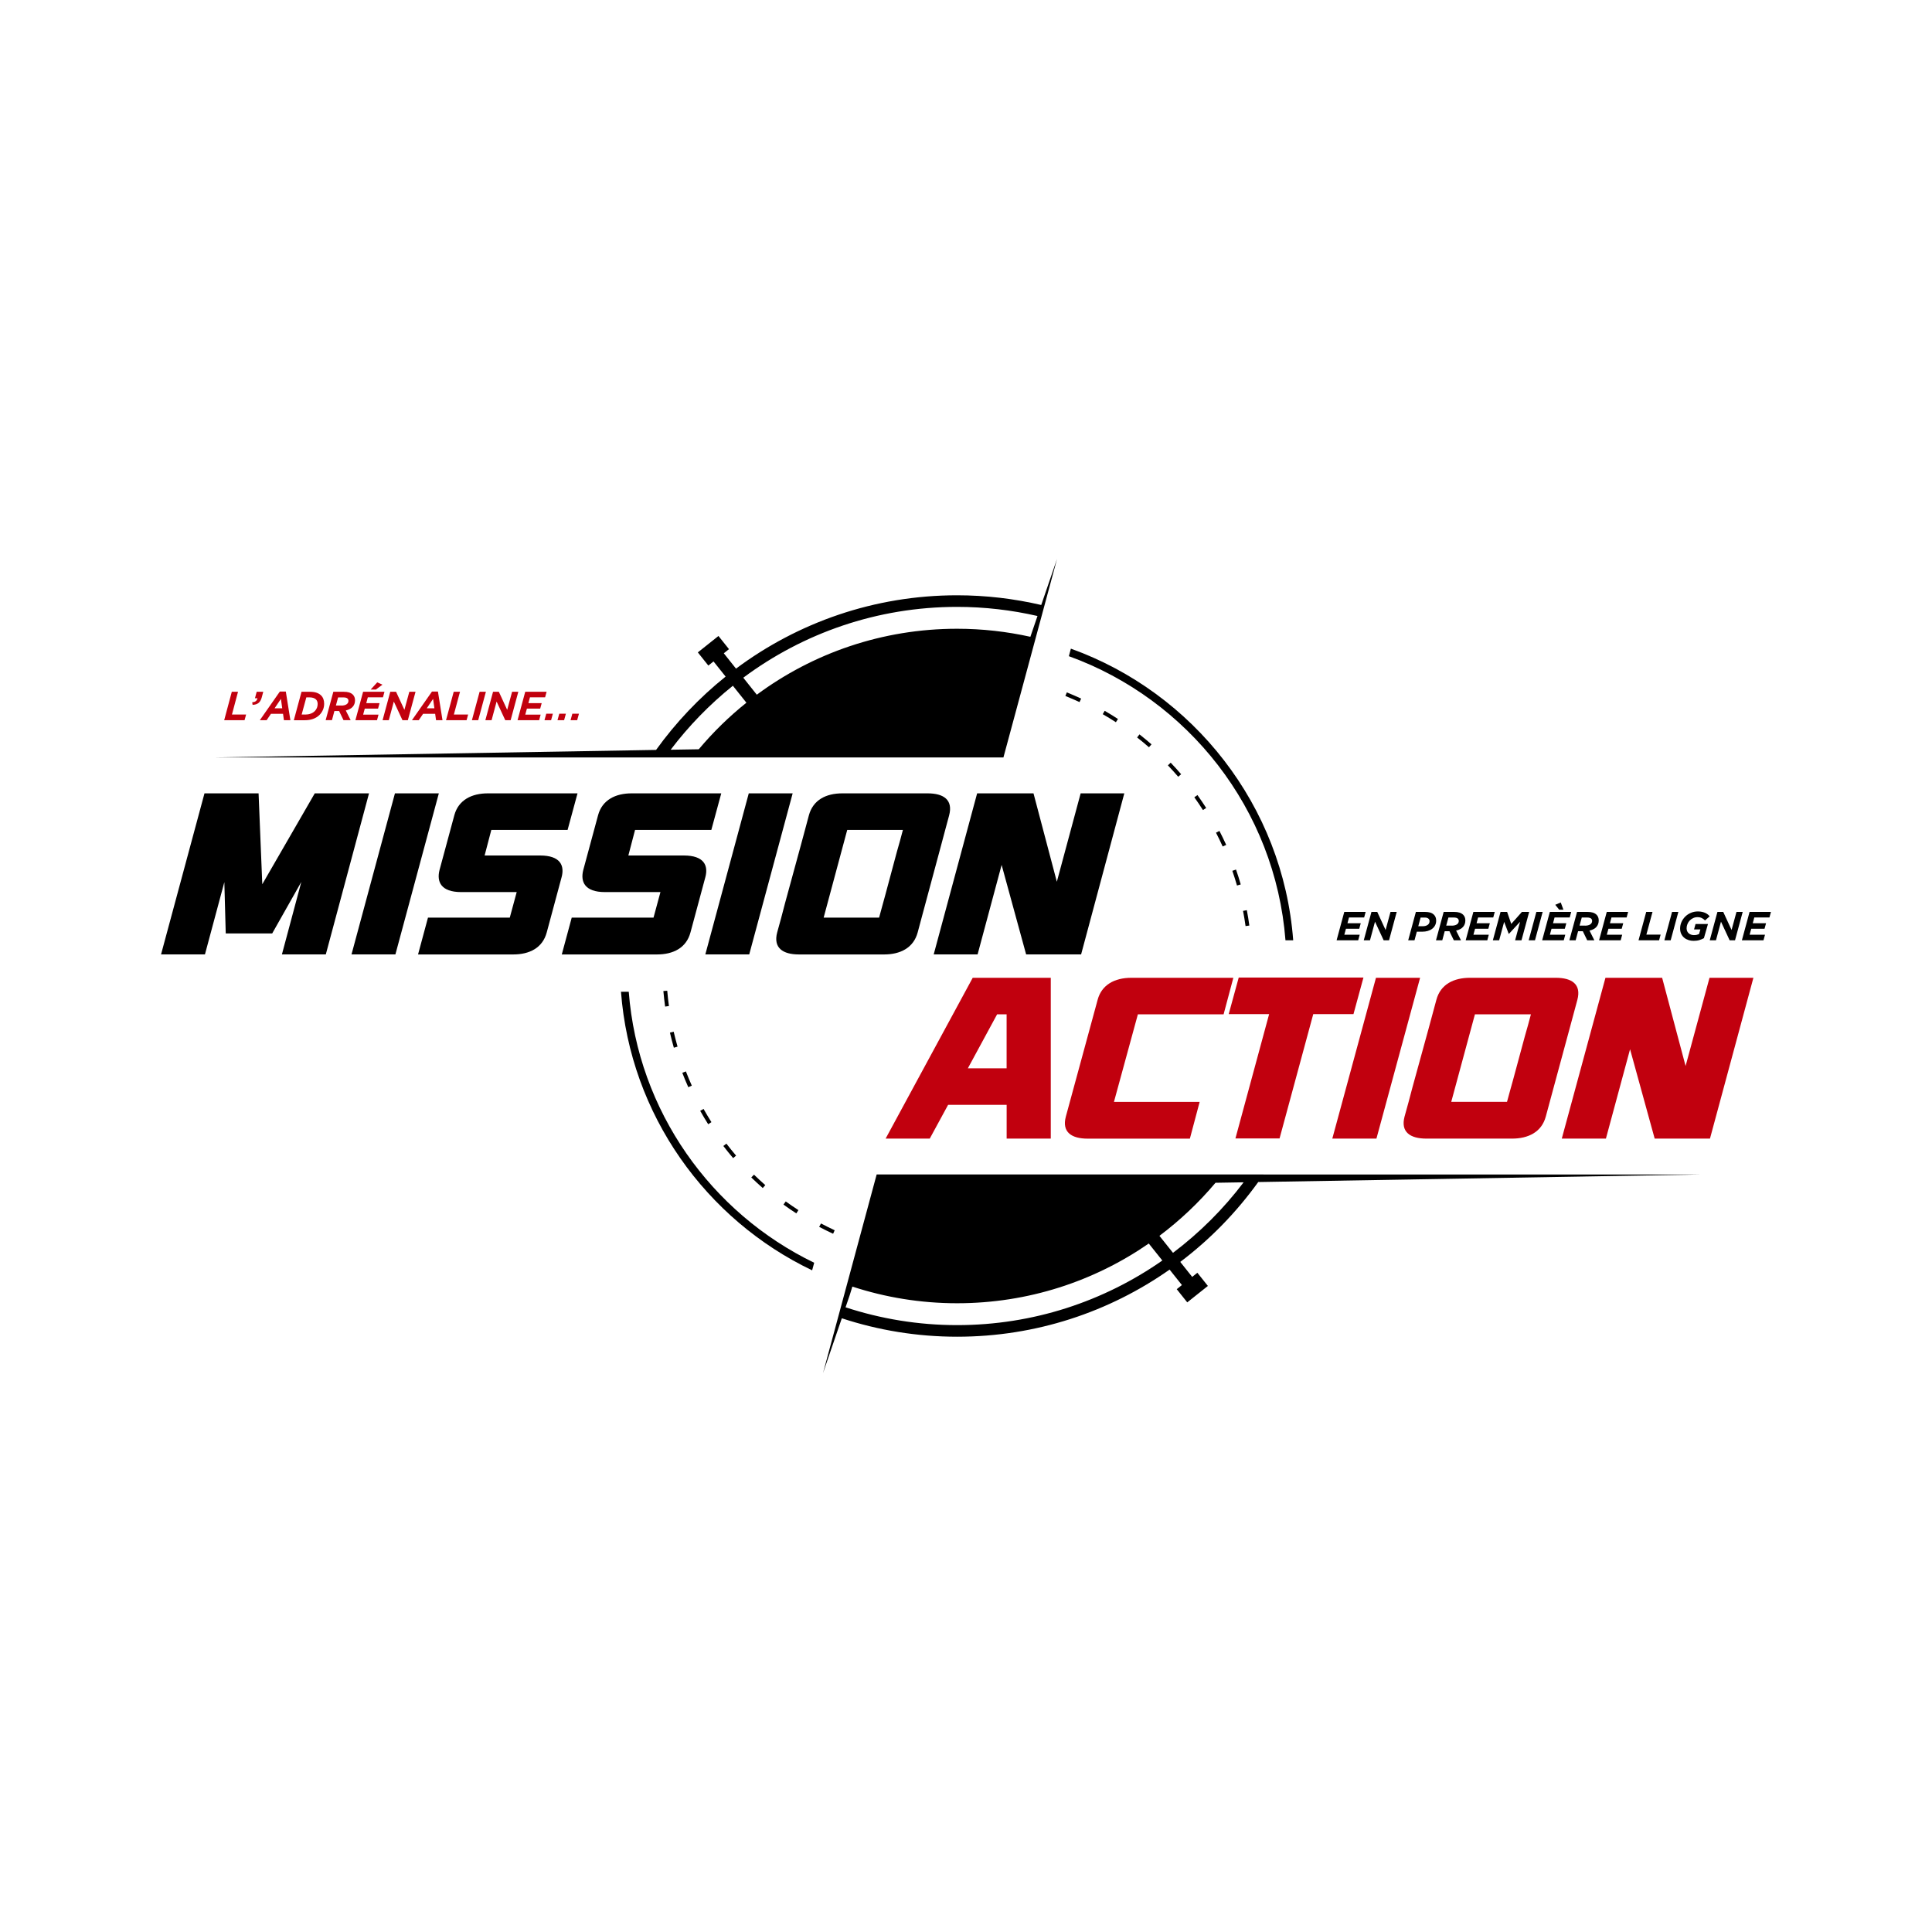
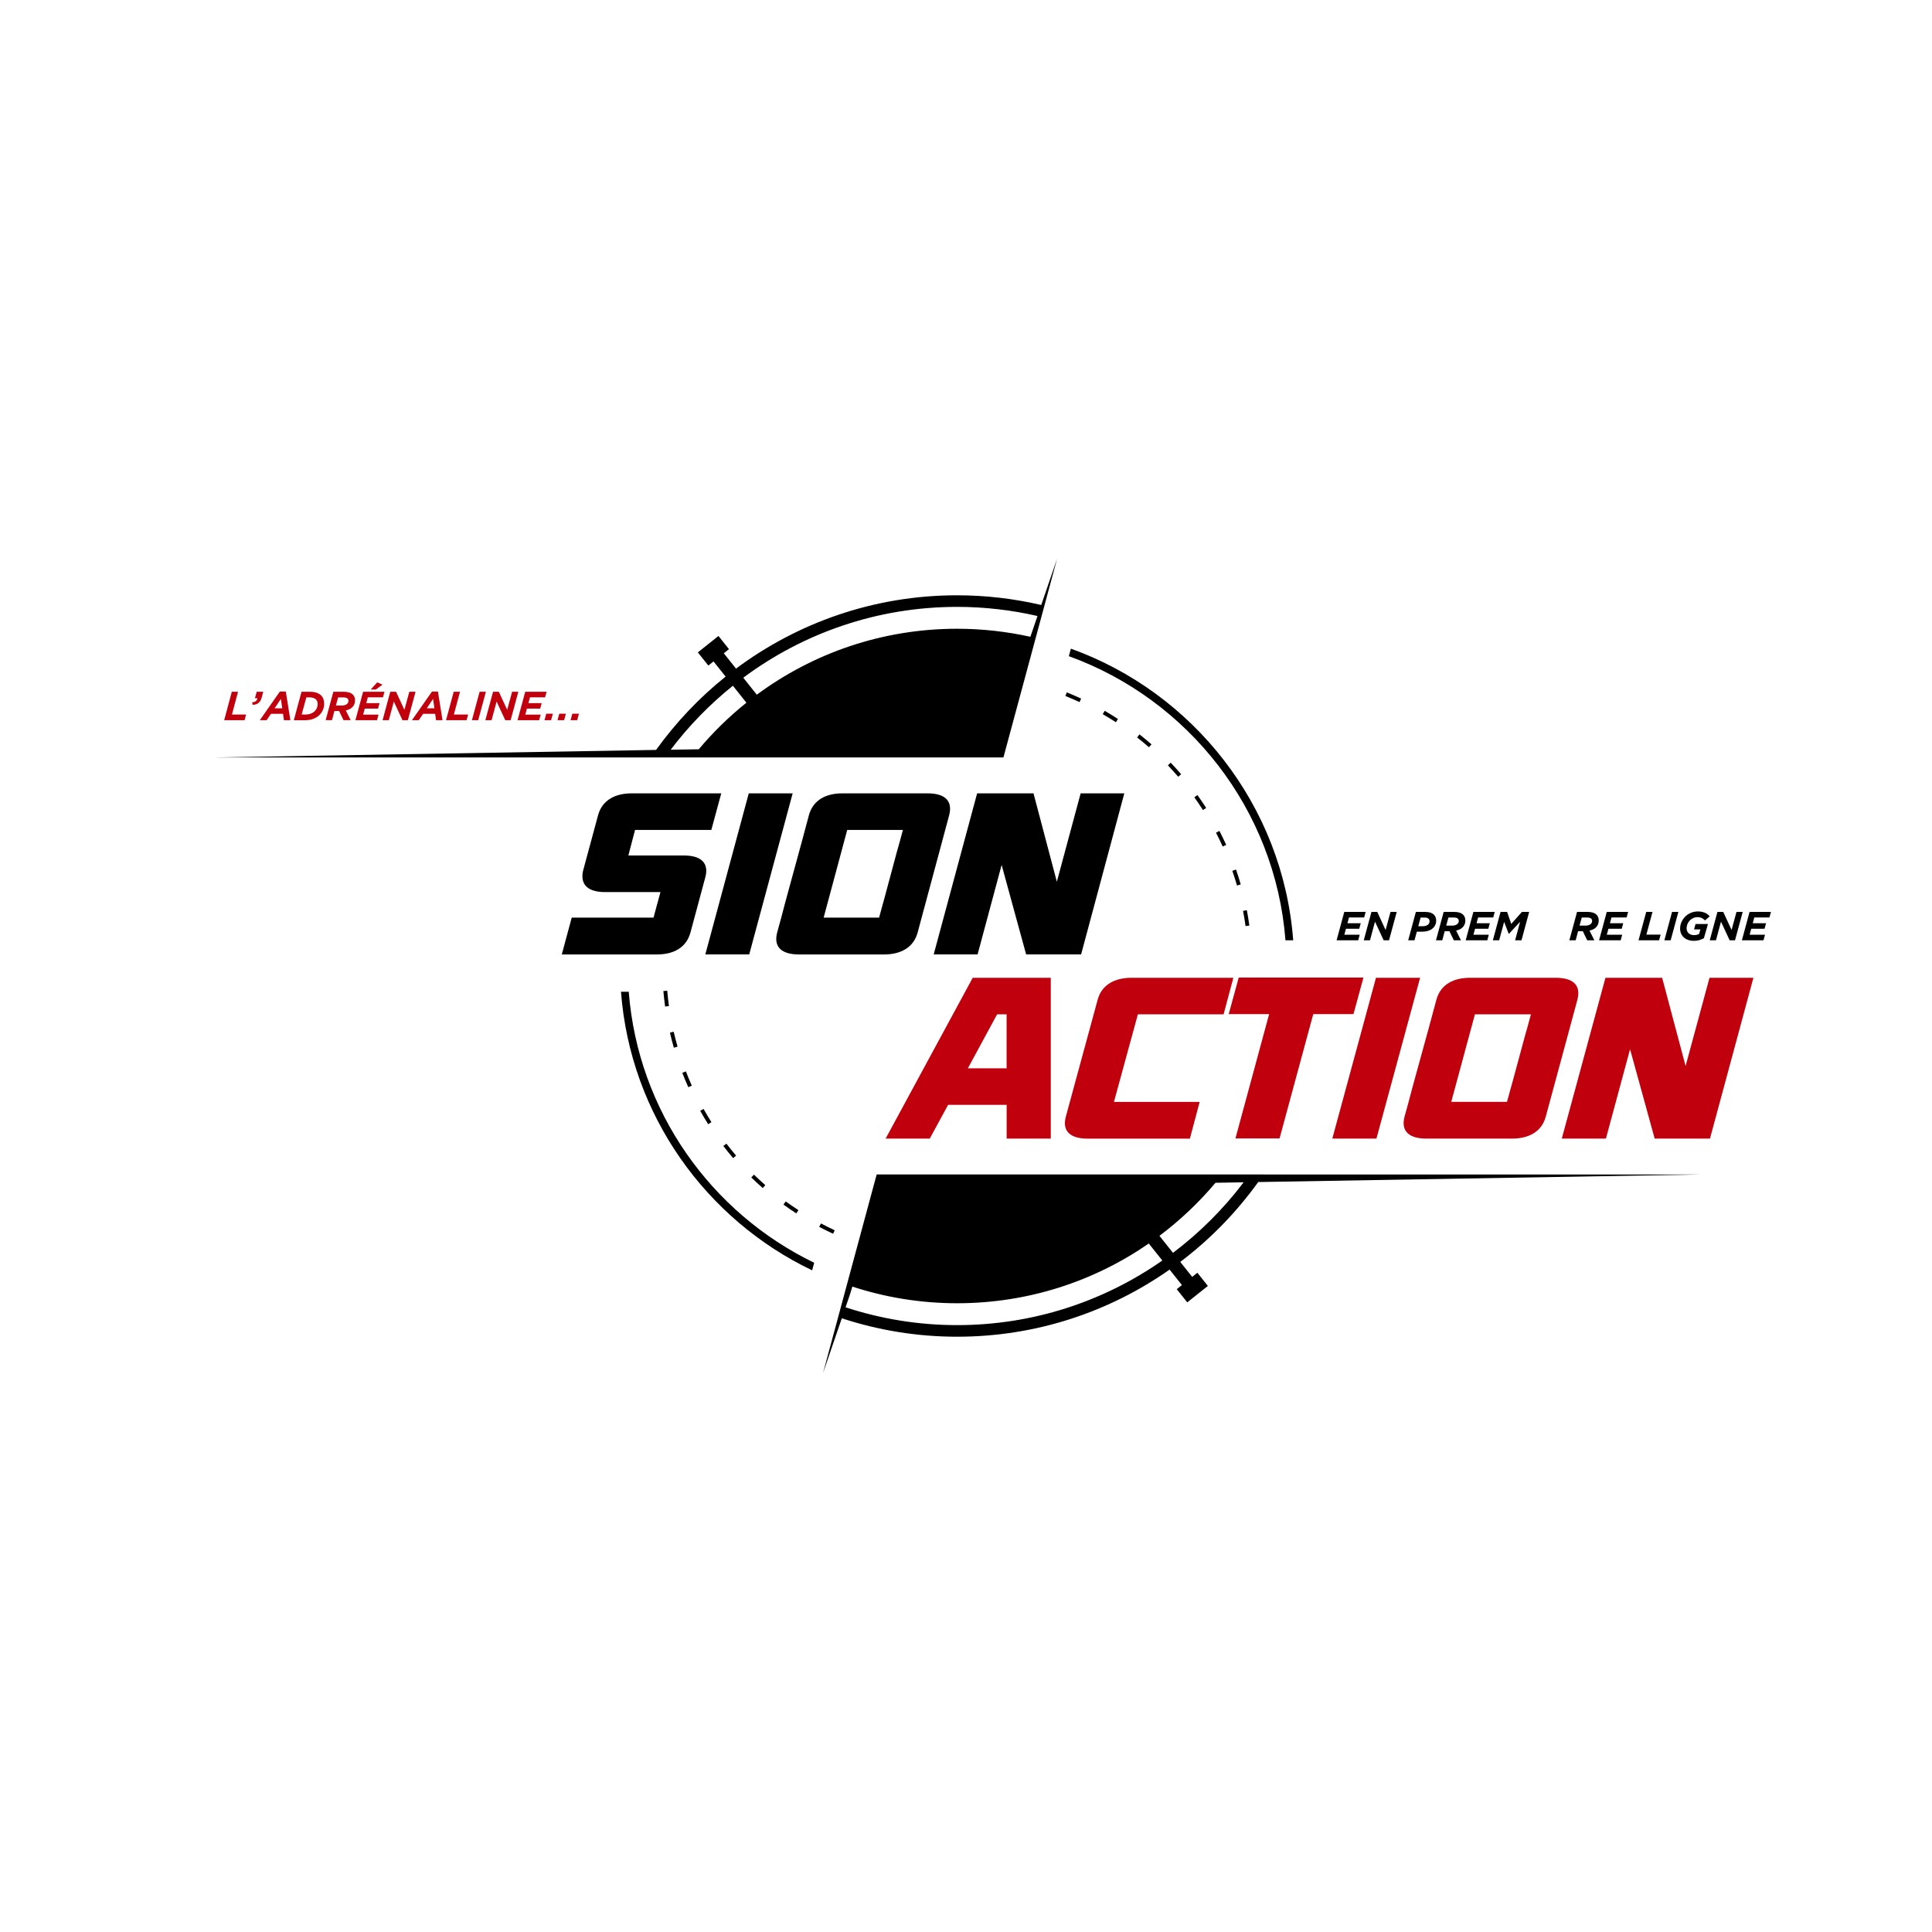
<svg xmlns="http://www.w3.org/2000/svg" id="Calque_2" data-name="Calque 2" viewBox="0 0 500 500">
  <defs>
    <style>
      .cls-1 {
        fill: #c1000e;
      }
    </style>
  </defs>
  <g>
-     <path d="M95.5,205.32l-11.18,41.68h-11.36l5.02-18.76-7.54,13.34h-12.02l-.36-13.28-5.02,18.7h-11.36l11.24-41.68h14l.96,23.52,13.58-23.52h14.06Z" />
-     <path d="M113.57,205.32l-11.24,41.68h-11.36l11.24-41.68h11.36Z" />
-     <path d="M127.15,214.79l-1.73,6.61h14.35c5.26,0,6.4,2.62,5.56,5.66l-3.83,14.23c-1.08,4.05-4.49,5.72-8.67,5.72h-24.64l2.57-9.53h21.17l1.79-6.61h-14.35c-5.26,0-6.4-2.68-5.62-5.72l3.83-14.17c1.08-3.99,4.55-5.66,8.67-5.66h23.21l-2.57,9.47h-19.74Z" />
    <path d="M164.35,214.79l-1.73,6.61h14.35c5.26,0,6.4,2.62,5.56,5.66l-3.83,14.23c-1.08,4.05-4.49,5.72-8.67,5.72h-24.64l2.57-9.53h21.17l1.79-6.61h-14.35c-5.26,0-6.4-2.68-5.62-5.72l3.83-14.17c1.08-3.99,4.55-5.66,8.67-5.66h23.21l-2.57,9.47h-19.74Z" />
    <path d="M205.14,205.32l-11.24,41.68h-11.36l11.24-41.68h11.36Z" />
    <path d="M245.63,211.04c-.66,2.5-1.38,5.06-2.03,7.56l-4.07,15.13c-.66,2.5-1.38,5.06-2.03,7.56-1.08,4.05-4.55,5.72-8.67,5.72h-22.07c-4.13,0-6.7-1.67-5.62-5.72.72-2.5,1.38-5.06,2.03-7.56l4.13-15.13c.66-2.5,1.38-5.06,2.03-7.56,1.08-4.05,4.49-5.72,8.67-5.72h22.07c4.13,0,6.64,1.67,5.56,5.72ZM229.06,231.82l3.05-11.37c.54-1.91,1.08-3.75,1.56-5.66h-14.41l-6.1,22.69h14.35c.54-1.91,1.02-3.81,1.55-5.66Z" />
    <path d="M290.97,205.32l-11.18,41.68h-14.23l-6.34-23.16-6.22,23.16h-11.36l11.24-41.68h14.59l6.04,22.87,6.16-22.87h11.3Z" />
  </g>
  <g>
    <path class="cls-1" d="M271.94,253.05v41.62h-11.42v-8.74h-15.15l-4.75,8.74h-11.42l22.54-41.62h20.2ZM260.51,276.48v-13.97h-2.46l-7.57,13.97h10.04Z" />
    <path class="cls-1" d="M294.48,262.51l-6.19,22.66h22.18l-2.53,9.51h-26.45c-4.15,0-6.73-1.66-5.65-5.71l8.24-30.27c1.02-3.75,4.27-5.65,8.72-5.65h26.39l-2.52,9.45h-22.18Z" />
    <path class="cls-1" d="M350.27,262.45h-10.4l-8.72,32.17h-11.42l8.72-32.17h-10.46l2.59-9.46h32.28l-2.58,9.46Z" />
    <path class="cls-1" d="M367.52,253.05l-11.3,41.62h-11.42l11.3-41.62h11.42Z" />
    <path class="cls-1" d="M408.22,258.76c-.66,2.5-1.38,5.05-2.04,7.55l-4.09,15.1c-.66,2.5-1.38,5.06-2.04,7.55-1.08,4.04-4.57,5.71-8.72,5.71h-22.18c-4.15,0-6.73-1.66-5.65-5.71.72-2.5,1.38-5.05,2.04-7.55l4.15-15.1c.66-2.5,1.38-5.05,2.04-7.55,1.08-4.04,4.51-5.71,8.72-5.71h22.18c4.15,0,6.67,1.66,5.59,5.71ZM391.57,279.51l3.07-11.36c.54-1.9,1.08-3.75,1.56-5.65h-14.49l-6.13,22.66h14.43c.54-1.9,1.02-3.81,1.56-5.65Z" />
    <path class="cls-1" d="M453.78,253.05l-11.24,41.62h-14.31l-6.37-23.13-6.25,23.13h-11.42l11.3-41.62h14.67l6.07,22.83,6.19-22.83h11.36Z" />
  </g>
  <g>
    <path class="cls-1" d="M59.99,179.03h1.61l-1.57,5.89h3.66l-.4,1.47h-5.27l1.97-7.36Z" />
    <path class="cls-1" d="M65.27,181.75c.43-.03.75-.14.96-.32.21-.18.34-.42.4-.72h-.65l.45-1.68h1.7l-.38,1.42c-.18.69-.47,1.19-.86,1.49-.39.3-.9.46-1.52.47l-.1-.66Z" />
    <g>
      <path class="cls-1" d="M72.4,178.98h1.57l1.18,7.41h-1.67l-.23-1.65h-3.13l-1.12,1.65h-1.76l5.18-7.41ZM73.04,183.3l-.34-2.43-1.63,2.43h1.97Z" />
      <path class="cls-1" d="M78.03,179.03h2.16c.72,0,1.31.09,1.78.26s.84.4,1.12.68c.54.53.8,1.25.8,2.16,0,.55-.1,1.08-.31,1.57-.21.49-.51.94-.91,1.34-.44.44-.99.78-1.63,1.01-.64.23-1.39.35-2.25.35h-2.75l1.99-7.36ZM78.99,184.93c.49,0,.96-.07,1.39-.23.43-.15.79-.37,1.09-.67.24-.24.42-.52.55-.83.13-.32.19-.65.19-1.01,0-.49-.14-.88-.43-1.17-.16-.16-.38-.29-.66-.39-.28-.1-.62-.15-1.05-.15h-.79l-1.21,4.44h.92Z" />
      <path class="cls-1" d="M86.26,179.03h2.7c.55,0,1.02.06,1.4.18.38.12.7.31.95.55.38.38.57.87.57,1.48,0,.67-.2,1.23-.6,1.68-.4.45-1,.77-1.79.95l1.26,2.51h-1.85l-1.14-2.36h-1.22l-.63,2.36h-1.63l1.99-7.36ZM88.38,182.6c.25,0,.49-.03.71-.08s.41-.13.57-.23.29-.23.38-.38c.09-.15.14-.33.14-.53,0-.24-.08-.43-.23-.59-.2-.2-.56-.3-1.08-.3h-1.37l-.57,2.1h1.45Z" />
      <path class="cls-1" d="M93.96,179.03h5.54l-.39,1.44h-3.92l-.4,1.5h3.44l-.39,1.42h-3.44l-.42,1.56h3.98l-.39,1.44h-5.59l1.99-7.36ZM97.62,176.59l1.36.6-1.7,1.26h-1.35l1.7-1.86Z" />
      <path class="cls-1" d="M101,179.03h1.5l2.16,4.68,1.27-4.68h1.61l-1.99,7.36h-1.39l-2.24-4.83-1.3,4.83h-1.61l1.99-7.36Z" />
      <path class="cls-1" d="M111.77,178.98h1.57l1.18,7.41h-1.67l-.23-1.65h-3.13l-1.12,1.65h-1.76l5.18-7.41ZM112.42,183.3l-.34-2.43-1.63,2.43h1.97Z" />
      <path class="cls-1" d="M117.42,179.03h1.63l-1.59,5.89h3.69l-.4,1.47h-5.32l1.99-7.36Z" />
      <path class="cls-1" d="M124.12,179.03h1.63l-1.99,7.36h-1.63l1.99-7.36Z" />
      <path class="cls-1" d="M127.6,179.03h1.5l2.16,4.68,1.27-4.68h1.61l-1.99,7.36h-1.39l-2.24-4.83-1.3,4.83h-1.61l1.99-7.36Z" />
      <path class="cls-1" d="M135.92,179.03h5.54l-.39,1.44h-3.92l-.4,1.5h3.44l-.39,1.42h-3.44l-.42,1.56h3.98l-.39,1.44h-5.59l1.99-7.36Z" />
      <path class="cls-1" d="M141.37,184.71h1.71l-.46,1.68h-1.71l.46-1.68Z" />
      <path class="cls-1" d="M144.74,184.71h1.71l-.46,1.68h-1.71l.46-1.68Z" />
      <path class="cls-1" d="M148.12,184.71h1.71l-.46,1.68h-1.71l.46-1.68Z" />
    </g>
  </g>
  <g>
    <path d="M347.89,236h5.54l-.39,1.44h-3.92l-.4,1.5h3.44l-.39,1.42h-3.44l-.42,1.55h3.98l-.39,1.44h-5.59l1.99-7.35Z" />
    <path d="M354.93,236h1.5l2.16,4.68,1.27-4.68h1.61l-1.99,7.35h-1.39l-2.24-4.82-1.3,4.82h-1.61l1.99-7.35Z" />
    <path d="M366.43,236h2.35c.53,0,.98.06,1.36.17s.7.31.97.57c.38.38.57.88.57,1.51,0,.46-.09.86-.28,1.22s-.44.66-.76.9c-.32.25-.7.43-1.14.56-.44.13-.91.19-1.42.19h-1.41l-.6,2.23h-1.63l1.99-7.35ZM368.16,239.71c.54,0,.98-.11,1.31-.34s.5-.55.5-.97c0-.24-.08-.45-.24-.61-.11-.11-.25-.19-.41-.25-.16-.05-.36-.08-.61-.08h-1.06l-.6,2.25h1.11Z" />
    <path d="M373.61,236h2.7c.55,0,1.02.06,1.4.18.38.12.7.31.95.55.38.38.57.87.57,1.48,0,.67-.2,1.22-.6,1.68-.4.45-1,.77-1.79.95l1.26,2.51h-1.85l-1.14-2.35h-1.22l-.63,2.35h-1.63l1.99-7.35ZM375.73,239.56c.25,0,.49-.03.71-.08.22-.05.41-.13.57-.23s.29-.23.38-.38.14-.33.14-.53c0-.24-.08-.43-.23-.59-.2-.2-.56-.3-1.08-.3h-1.37l-.57,2.1h1.45Z" />
    <path d="M381.31,236h5.53l-.39,1.44h-3.92l-.4,1.5h3.44l-.39,1.42h-3.44l-.42,1.55h3.98l-.39,1.44h-5.59l1.99-7.35Z" />
    <path d="M388.35,236h1.69l1.07,3.11,2.76-3.11h1.88l-1.99,7.35h-1.65l1.29-4.8-2.9,3.14h-.04l-1.19-3.11-1.29,4.77h-1.63l1.99-7.35Z" />
-     <path d="M397.61,236h1.63l-1.99,7.35h-1.63l1.99-7.35Z" />
-     <path d="M401.09,236h5.54l-.39,1.44h-3.92l-.4,1.5h3.44l-.39,1.42h-3.44l-.42,1.55h3.98l-.39,1.44h-5.59l1.99-7.35ZM402.5,234.16l1.42-.6.69,1.86h-1.1l-1.01-1.26Z" />
    <path d="M408.13,236h2.7c.55,0,1.02.06,1.4.18.38.12.7.31.95.55.38.38.57.87.57,1.48,0,.67-.2,1.22-.6,1.68-.4.45-1,.77-1.79.95l1.26,2.51h-1.85l-1.14-2.35h-1.22l-.63,2.35h-1.63l1.99-7.35ZM410.24,239.56c.25,0,.49-.03.71-.08.22-.05.41-.13.57-.23s.29-.23.38-.38c.09-.15.14-.33.14-.53,0-.24-.08-.43-.23-.59-.2-.2-.56-.3-1.08-.3h-1.37l-.57,2.1h1.45Z" />
    <path d="M415.82,236h5.54l-.39,1.44h-3.92l-.4,1.5h3.44l-.39,1.42h-3.44l-.42,1.55h3.98l-.39,1.44h-5.59l1.99-7.35Z" />
    <path d="M426.04,236h1.63l-1.59,5.88h3.69l-.4,1.47h-5.32l1.99-7.35Z" />
    <path d="M432.73,236h1.63l-1.99,7.35h-1.63l1.99-7.35Z" />
    <path d="M437.01,243.29c-.42-.13-.79-.32-1.11-.58-.33-.26-.59-.6-.79-1s-.3-.88-.3-1.42c0-.57.12-1.13.35-1.65.23-.53.55-1,.96-1.41s.89-.74,1.46-.98c.56-.25,1.18-.37,1.85-.37.39,0,.74.04,1.06.11.32.07.6.16.85.28.25.12.46.25.65.4.19.15.34.32.47.48l-1.21,1.06c-.22-.24-.48-.44-.79-.6-.31-.16-.69-.25-1.16-.25-.4,0-.76.08-1.11.24s-.64.37-.89.63c-.25.26-.45.57-.59.91s-.22.71-.22,1.1c0,.29.05.54.15.76.1.22.23.4.41.55.17.15.37.26.6.34.23.08.47.12.73.12.29,0,.54-.03.76-.08.22-.06.4-.12.57-.2l.35-1.2h-1.64l.38-1.4h3.22l-1.05,3.67c-.37.2-.77.37-1.2.5-.43.13-.93.19-1.49.19-.42,0-.84-.06-1.26-.19Z" />
    <path d="M444.47,236h1.5l2.16,4.68,1.27-4.68h1.61l-1.99,7.35h-1.39l-2.24-4.82-1.3,4.82h-1.61l1.99-7.35Z" />
    <path d="M452.79,236h5.53l-.39,1.44h-3.92l-.4,1.5h3.44l-.39,1.42h-3.44l-.42,1.55h3.98l-.39,1.44h-5.59l1.99-7.35Z" />
  </g>
  <path d="M322.35,239.67c-.18-1.32-.4-2.64-.65-3.93l.98-.19c.25,1.31.47,2.65.65,3.98l-.99.14ZM320.13,229.16c-.37-1.27-.77-2.55-1.2-3.79l.95-.33c.44,1.26.85,2.56,1.22,3.85l-.96.28ZM316.43,219.08c-.54-1.2-1.12-2.41-1.73-3.58l.89-.46c.61,1.19,1.2,2.41,1.75,3.62l-.91.41ZM311.32,209.64c-.71-1.12-1.46-2.23-2.23-3.3l.81-.58c.77,1.08,1.53,2.21,2.26,3.34l-.84.54ZM304.92,201.02c-.86-1-1.76-1.99-2.67-2.95l.72-.69c.93.97,1.84,1.97,2.71,2.99l-.76.65ZM297.35,193.39c-.99-.87-2.02-1.72-3.07-2.54l.62-.79c1.06.83,2.1,1.7,3.11,2.58l-.66.75ZM288.79,186.91c-1.11-.72-2.25-1.42-3.4-2.08l.5-.87c1.16.67,2.31,1.38,3.44,2.11l-.54.84ZM279.38,181.7c-1.21-.56-2.44-1.09-3.66-1.58l.37-.93c1.24.5,2.49,1.04,3.71,1.6l-.42.91Z" />
  <path d="M215.61,319.29l.21-.45-.22.45c-1.23-.57-2.44-1.17-3.6-1.78l.47-.88c1.15.61,2.35,1.2,3.54,1.76l-.4.92ZM206.09,314.03c-1.13-.73-2.25-1.5-3.33-2.29l.59-.81c1.06.77,2.17,1.53,3.28,2.25l-.54.84ZM197.4,307.46c-1.01-.88-2-1.8-2.97-2.74l.7-.72c.95.93,1.93,1.83,2.93,2.71l-.66.75ZM189.74,299.72c-.88-1.03-1.73-2.08-2.54-3.14l.79-.61c.8,1.04,1.64,2.08,2.51,3.1l-.76.65ZM183.28,290.95c-.72-1.13-1.41-2.3-2.07-3.47l.87-.49c.65,1.15,1.33,2.3,2.04,3.42l-.84.54ZM178.13,281.36c-.55-1.22-1.07-2.47-1.55-3.72l.93-.36c.48,1.23.99,2.47,1.53,3.68l-.91.41ZM174.39,271.14c-.37-1.28-.71-2.59-1.01-3.9l.97-.23c.3,1.29.64,2.59,1,3.86l-.96.28ZM172.13,260.49c-.18-1.33-.33-2.68-.45-4.01l1-.08c.11,1.31.26,2.64.44,3.96l-.99.14Z" />
  <g>
    <path d="M277.14,167.88l-.52,1.94c30.82,11.15,53.43,39.58,56.06,73.53h2c-2.64-34.88-25.88-64.09-57.54-75.48Z" />
    <path d="M162.72,256.67h-2.01c2.42,31.83,21.99,58.95,49.47,72.09l.53-1.96c-26.63-12.88-45.59-39.22-47.99-70.13Z" />
  </g>
  <g>
    <path d="M326.99,303.95h-100.11l-13.88,51.4,4.86-14.18c9.4,3.09,19.43,4.77,29.85,4.77,20.44,0,39.4-6.43,54.98-17.37l3.19,4-1.34,1.07,2.72,3.41,5.34-4.25-2.72-3.41-1.34,1.07-3.09-3.88c7.72-5.83,14.52-12.81,20.18-20.67l114.44-1.95h-113.06ZM247.7,342.94c-10.08,0-19.78-1.63-28.87-4.61l1.1-3.22.66-2.14c8.53,2.79,17.64,4.31,27.11,4.31,18.42,0,35.51-5.71,49.6-15.46l3.51,4.4c-15.06,10.53-33.37,16.72-53.11,16.72ZM303.56,324.22l-3.5-4.39c5.34-4.01,10.21-8.62,14.51-13.73l7.28-.12c-5.22,6.9-11.38,13.04-18.28,18.25Z" />
    <path d="M259.68,196.05l13.88-51.4-4.09,11.92c-7-1.63-14.29-2.51-21.78-2.51-21.42,0-41.23,7.06-57.21,18.98l-3.16-3.97,1.34-1.07-2.72-3.41-5.34,4.25,2.72,3.41,1.34-1.07,3.13,3.92c-6.83,5.47-12.88,11.87-18,18.98l-114.37,1.95h204.26ZM180.84,193.91l-7.27.12c4.67-6.16,10.08-11.73,16.1-16.56l3.5,4.39c-4.5,3.6-8.63,7.64-12.33,12.05ZM195.86,179.79l-3.5-4.4c15.47-11.51,34.62-18.33,55.34-18.33,7.15,0,14.11.83,20.8,2.36l-1.84,5.38c-6.11-1.35-12.45-2.08-18.96-2.08-19.41,0-37.34,6.34-51.83,17.06Z" />
  </g>
</svg>